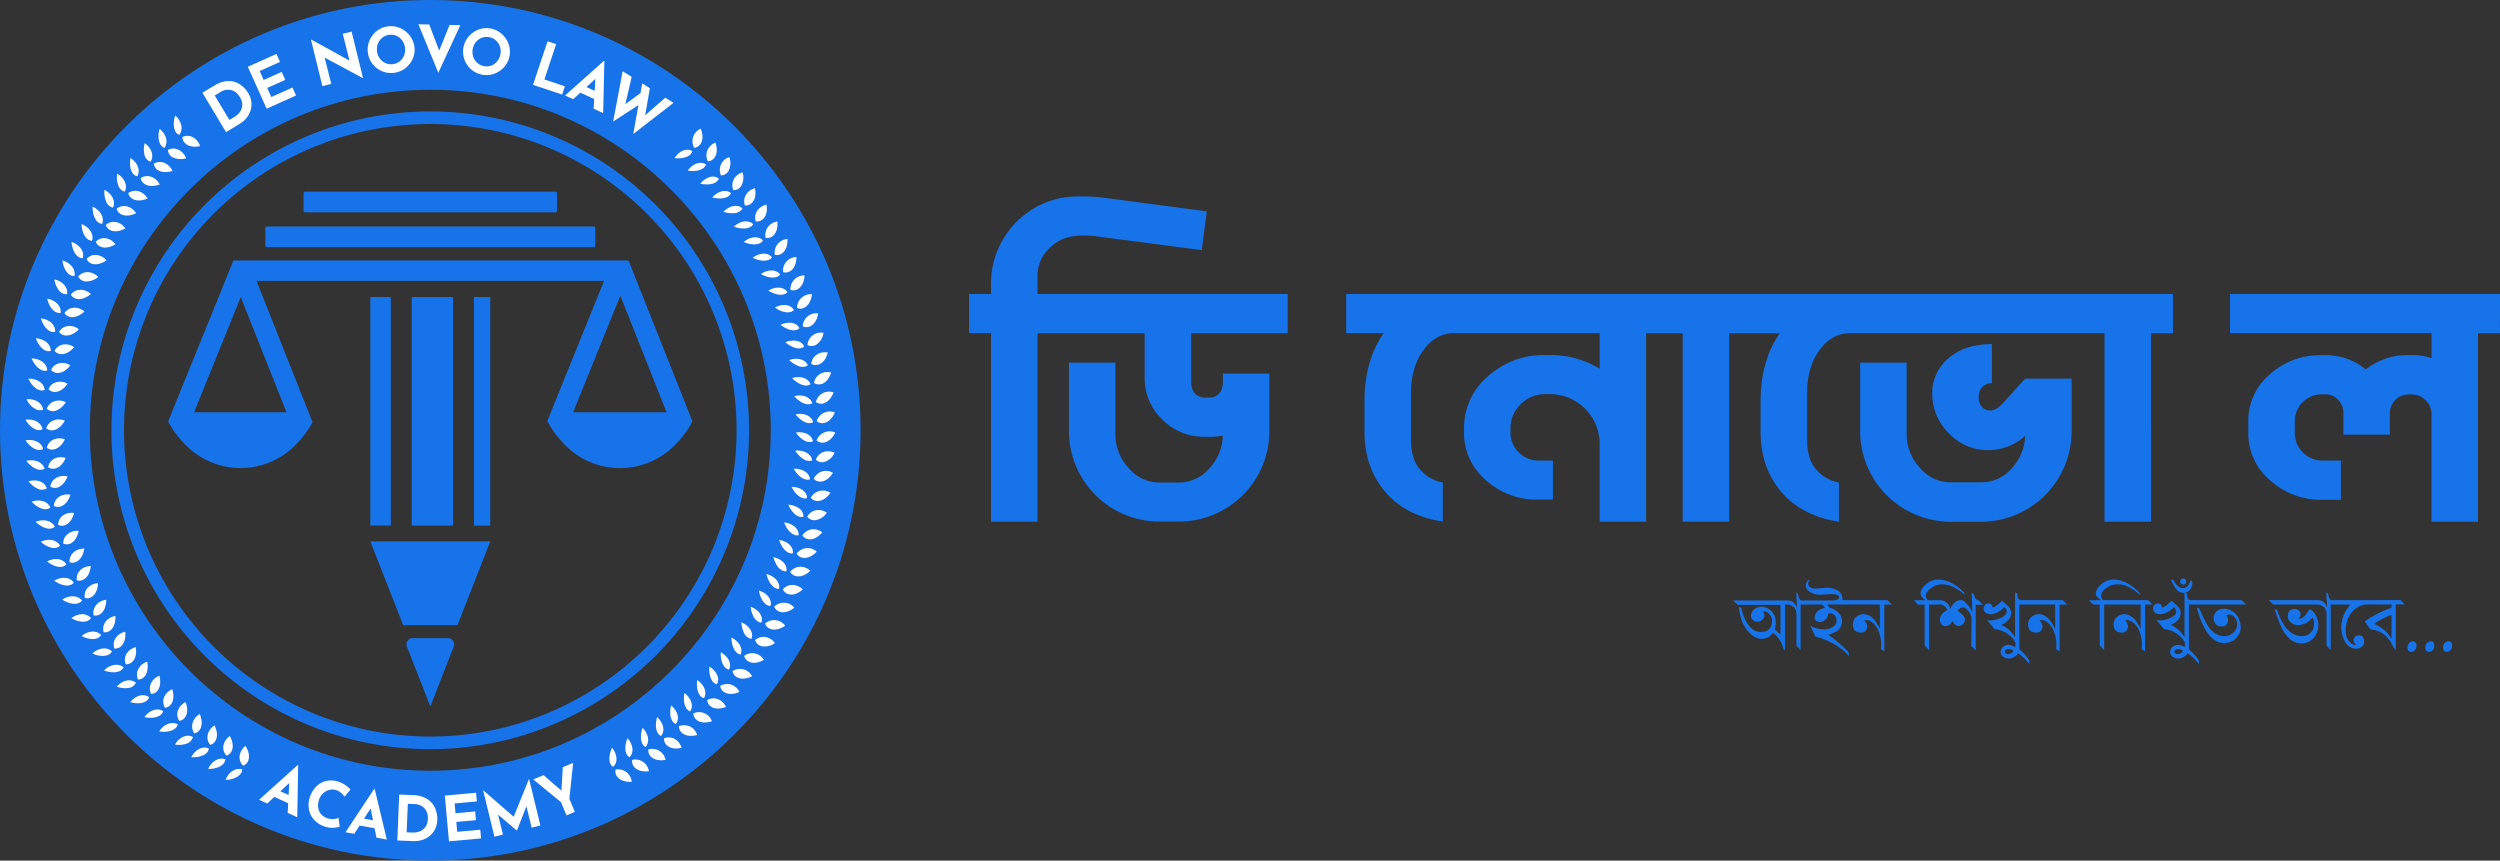
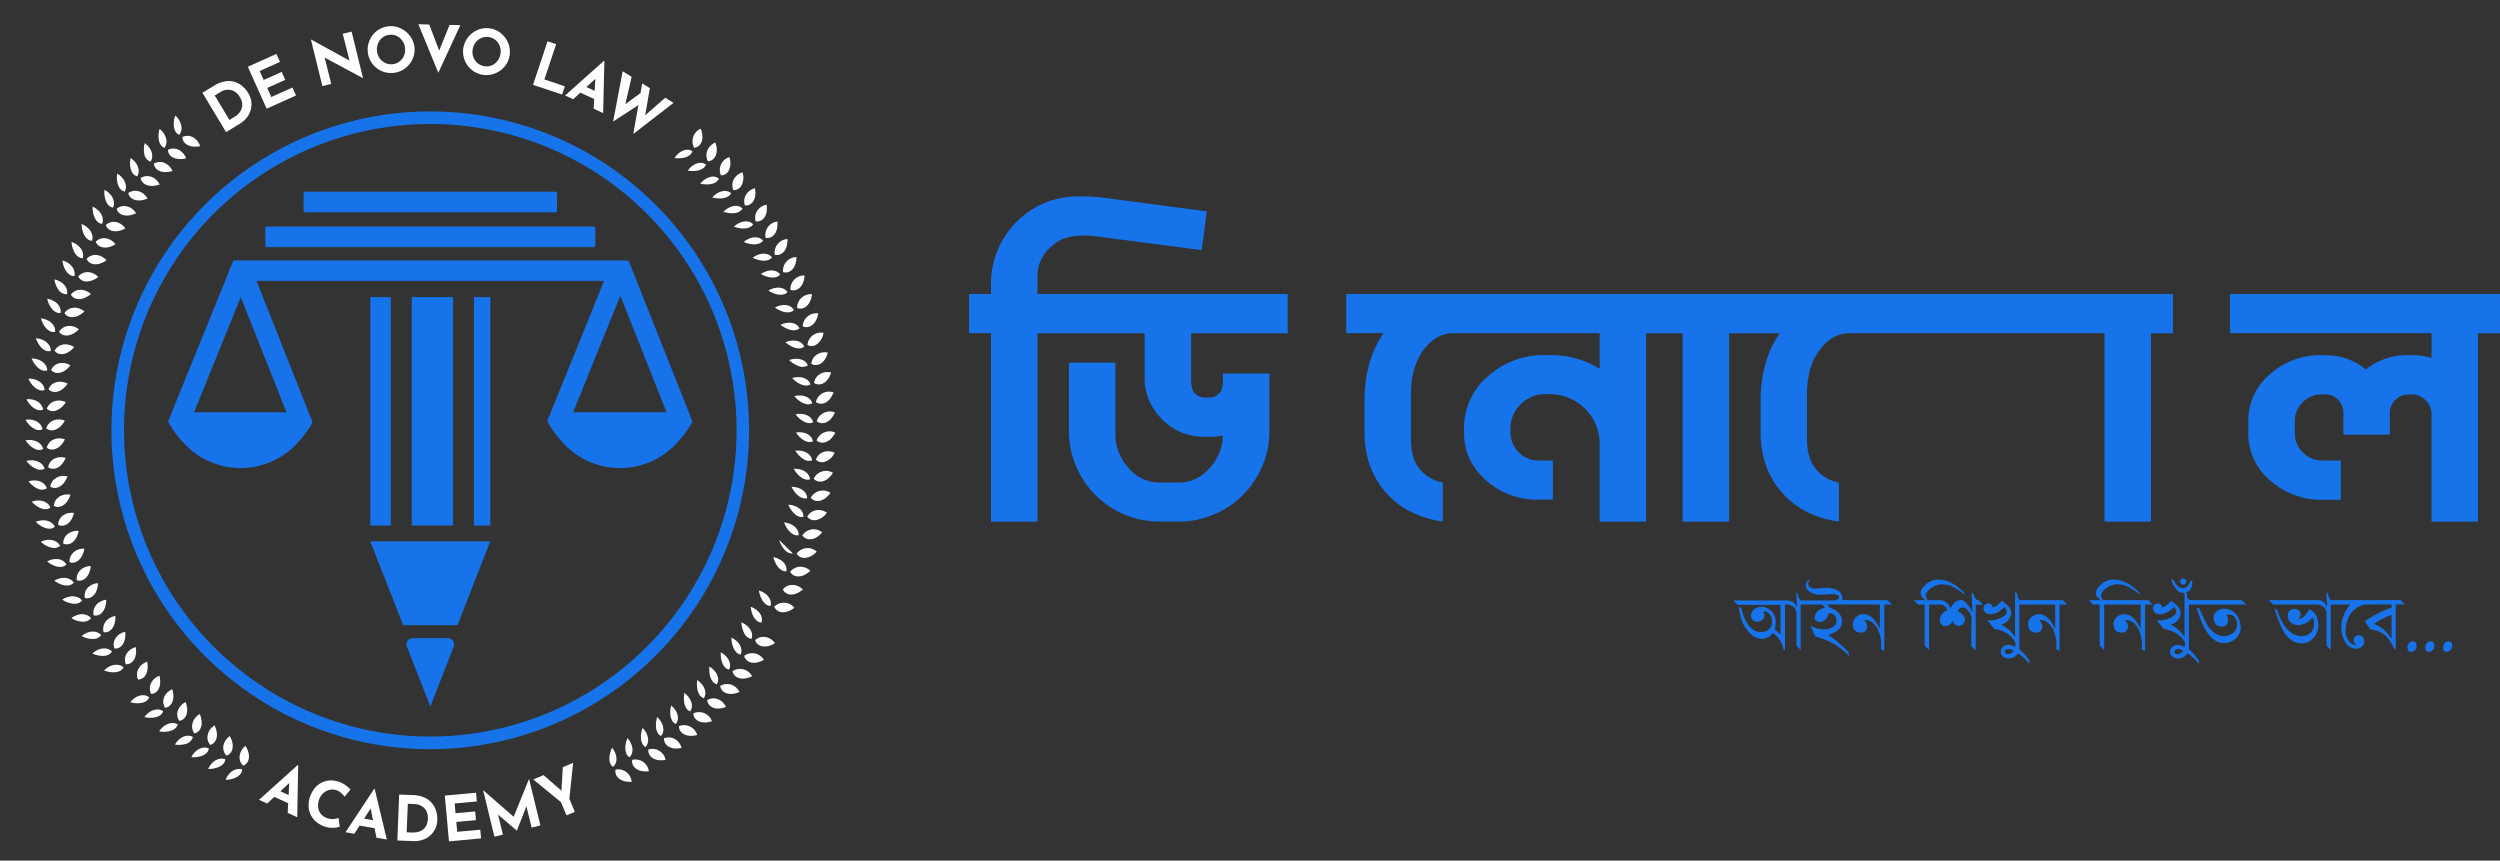
<svg xmlns="http://www.w3.org/2000/svg" id="Layer_1" data-name="Layer 1" viewBox="0 0 983.92 338.7">
  <rect x="0" y="0" width="983.92" height="338.7" fill="#333333" stroke="none" />
  <defs>
    <style>.cls-1{fill:#1773ea;}.cls-2{fill:#fff;}</style>
  </defs>
  <title>logo</title>
  <path class="cls-1" d="M49.76,174.64A125.42,125.42,0,0,0,248.64,276.37l1.21-.88A125.47,125.47,0,1,0,49.76,174.64ZM175.25,54.1a120.49,120.49,0,0,1,74.6,215.15,120.33,120.33,0,0,1-139.19,7.12q-3.36-2.13-6.56-4.49A120.5,120.5,0,0,1,175.25,54.1Z" transform="translate(-5.9 -5.29)" />
  <rect class="cls-1" x="104.42" y="89.14" width="129.87" height="8.12" rx="0.62" />
  <rect class="cls-1" x="119.47" y="75.44" width="99.76" height="8.12" rx="0.62" />
  <path class="cls-1" d="M74.87,175.66A36.51,36.51,0,0,0,77.64,179a30.3,30.3,0,0,0,45.64.27,32.13,32.13,0,0,0,3-3.64,37.32,37.32,0,0,0,2.62-4.15l-1.57-4-20.48-51.65H243.64l-20.93,51.65L221.3,171a38.89,38.89,0,0,0,2.89,4.64,32.26,32.26,0,0,0,2.67,3.25,30.33,30.33,0,0,0,45.95.18,34.84,34.84,0,0,0,2.83-3.43,39.22,39.22,0,0,0,2.78-4.45L277,167.54,255.73,114l-1.27-3.2-1.12-2.84a3.72,3.72,0,0,0-1.06-.15H97.75l-1.42,3.48L95,114.63,73.53,167.54l-1.46,3.63A36.44,36.44,0,0,0,74.87,175.66Zm175.18-54,18.19,45.89H231.46Zm-149.39.54,18,45.35H82.29Z" transform="translate(-5.9 -5.29)" />
  <polygon class="cls-1" points="186.54 206.85 192.96 206.85 192.96 116.91 186.54 116.9 186.54 206.85" />
  <rect class="cls-1" x="162.05" y="116.92" width="16.26" height="89.92" />
  <rect class="cls-1" x="145.75" y="116.91" width="8.07" height="89.92" />
  <polygon class="cls-1" points="158.68 246.05 180.04 246.06 192.96 213.04 145.74 213.05 158.68 246.05" />
  <path class="cls-1" d="M182.15,256.43H168.34a2.47,2.47,0,0,0-2.29,3.38l6.91,17.6s0,0,0,.06l2.31,5.87L182,266.11h0l.2-.51,2.27-5.79a2.48,2.48,0,0,0-.26-2.29A2.55,2.55,0,0,0,182.15,256.43Z" transform="translate(-5.9 -5.29)" />
-   <path class="cls-1" d="M175.25,344C81.87,344,5.9,268,5.9,174.64S81.87,5.29,175.25,5.29s169.35,76,169.35,169.35S268.63,344,175.25,344Zm0-303.38c-73.91,0-134,60.12-134,134s60.12,134,134,134,134-60.13,134-134S249.15,40.61,175.25,40.61Z" transform="translate(-5.9 -5.29)" />
  <path class="cls-2" d="M94.68,312.22c2.62.06,6.5-1.38,6.57-4.13C98.55,307.29,95.84,309.17,94.68,312.22Z" transform="translate(-5.9 -5.29)" />
  <path class="cls-2" d="M101.58,306.63c2.37-.86,3.29-4,.93-7.8a6.07,6.07,0,0,0-2.26,3.72,5.05,5.05,0,0,0,.12,2.15A4.78,4.78,0,0,0,101.58,306.63Z" transform="translate(-5.9 -5.29)" />
  <path class="cls-2" d="M87.81,307.93c2.68.09,6.54-1,6.77-3.8C92,303.11,89.09,305,87.81,307.93Z" transform="translate(-5.9 -5.29)" />
  <path class="cls-2" d="M95,302.68c2.38-.67,3.53-3.91,1.32-7.72C93.75,296.81,92.77,300.14,95,302.68Z" transform="translate(-5.9 -5.29)" />
  <path class="cls-2" d="M81.18,303.28c2.65.26,6.53-.61,6.92-3.4C85.58,298.69,82.62,300.4,81.18,303.28Z" transform="translate(-5.9 -5.29)" />
  <path class="cls-2" d="M88.59,298.45c2.39-.53,3.71-3.72,1.73-7.7C87.69,292.46,86.53,295.75,88.59,298.45Z" transform="translate(-5.9 -5.29)" />
  <path class="cls-2" d="M74.76,298.34a9.58,9.58,0,0,0,4.3-.29,3.78,3.78,0,0,0,2.76-2.71C79.38,294,76.36,295.52,74.76,298.34Z" transform="translate(-5.9 -5.29)" />
  <path class="cls-2" d="M82.37,293.93c2.46-.46,3.86-3.48,2.16-7.64C81.83,287.84,80.5,291.09,82.37,293.93Z" transform="translate(-5.9 -5.29)" />
  <path class="cls-2" d="M68.57,293.12c2.61.54,6.65-.05,7.28-2.74a4.49,4.49,0,0,0-3.92-.15A7.11,7.11,0,0,0,68.57,293.12Z" transform="translate(-5.9 -5.29)" />
  <path class="cls-2" d="M76.47,289c2.48-.35,4.06-3.32,2.47-7.44C76.2,283,74.6,286.24,76.47,289Z" transform="translate(-5.9 -5.29)" />
  <path class="cls-2" d="M62.72,287.52c2.61.63,6.6.34,7.4-2.35C67.78,283.64,64.58,284.89,62.72,287.52Z" transform="translate(-5.9 -5.29)" />
  <path class="cls-2" d="M70.81,283.83c2.46-.18,4.24-3.12,2.85-7.31C70.78,277.82,69.15,280.89,70.81,283.83Z" transform="translate(-5.9 -5.29)" />
  <path class="cls-2" d="M57.16,281.64c2.54.79,6.51.73,7.46-1.93C62.39,278,59.15,279.1,57.16,281.64Z" transform="translate(-5.9 -5.29)" />
  <path class="cls-2" d="M65.38,278.4c2.44,0,4.38-2.89,3.25-7.2C65.71,272.34,63.92,275.34,65.38,278.4Z" transform="translate(-5.9 -5.29)" />
-   <path class="cls-2" d="M51.86,275.52a9.46,9.46,0,0,0,4.27.57A3.81,3.81,0,0,0,59.39,274C57.23,272.21,54,273.07,51.86,275.52Z" transform="translate(-5.9 -5.29)" />
  <path class="cls-2" d="M60.2,272.73c2.55,0,4.46-2.62,3.65-7.05C60.9,266.65,58.92,269.58,60.2,272.73Z" transform="translate(-5.9 -5.29)" />
  <path class="cls-2" d="M46.84,269.16c2.48,1,6.52,1.29,7.7-1.23C52.41,266.1,49.07,266.84,46.84,269.16Z" transform="translate(-5.9 -5.29)" />
  <path class="cls-2" d="M55.42,266.72c2.48.17,4.66-2.45,3.89-6.78C56.33,260.75,54.15,263.61,55.42,266.72Z" transform="translate(-5.9 -5.29)" />
  <path class="cls-2" d="M42.25,262.49c2.42,1.15,6.38,1.66,7.71-.81C48,259.7,44.59,260.29,42.25,262.49Z" transform="translate(-5.9 -5.29)" />
  <path class="cls-2" d="M50.9,260.51c2.45.32,4.78-2.21,4.27-6.6C52.1,254.6,49.88,257.29,50.9,260.51Z" transform="translate(-5.9 -5.29)" />
  <path class="cls-2" d="M38,255.61c2.33,1.29,6.22,2,7.69-.38C43.83,253.13,40.44,253.53,38,255.61Z" transform="translate(-5.9 -5.29)" />
  <path class="cls-2" d="M46.67,254.1c2.4.46,4.87-1.95,4.64-6.4C48.23,248.22,45.86,250.8,46.67,254.1Z" transform="translate(-5.9 -5.29)" />
  <path class="cls-2" d="M34,248.55c2.16,1.46,6.18,2.3,7.7,0C39.9,246.41,36.61,246.57,34,248.55Z" transform="translate(-5.9 -5.29)" />
  <path class="cls-2" d="M42.76,247.49a3.51,3.51,0,0,0,3.4-1.21,5.44,5.44,0,0,0,1.09-2,9.18,9.18,0,0,0,.48-2.94C44.67,241.67,42.09,244.17,42.76,247.49Z" transform="translate(-5.9 -5.29)" />
  <path class="cls-2" d="M30.38,241.3c2.25,1.49,6.12,2.59,7.79.35C36.49,239.42,33,239.49,30.38,241.3Z" transform="translate(-5.9 -5.29)" />
  <path class="cls-2" d="M39.28,240.64c2.39.68,5.07-1.46,5.18-5.85C41.31,235,38.72,237.32,39.28,240.64Z" transform="translate(-5.9 -5.29)" />
  <path class="cls-2" d="M27.24,233.83c2.13,1.62,5.9,2.94,7.7.78C33.42,232.27,30,232.15,27.24,233.83Z" transform="translate(-5.9 -5.29)" />
  <path class="cls-2" d="M36.11,233.65c2.32.81,5.12-1.19,5.52-5.6C38.49,228.1,35.77,230.28,36.11,233.65Z" transform="translate(-5.9 -5.29)" />
  <path class="cls-2" d="M24.44,226.24c2,1.74,5.65,3.26,7.58,1.19C30.67,225,27.27,224.69,24.44,226.24Z" transform="translate(-5.9 -5.29)" />
  <path class="cls-2" d="M33.24,226.53c2.25.93,5.16-.93,5.86-5.33C36,221.08,33.14,223.13,33.24,226.53Z" transform="translate(-5.9 -5.29)" />
  <path class="cls-2" d="M22,218.52a8.69,8.69,0,0,0,3.76,2.2,3.78,3.78,0,0,0,3.82-.65C28.14,217.63,24.93,217.11,22,218.52Z" transform="translate(-5.9 -5.29)" />
  <path class="cls-2" d="M30.8,219.24a3.48,3.48,0,0,0,3.57-.49c1.15-.84,2-2.31,2.5-4.51a6.06,6.06,0,0,0-4.2,1.13A4.55,4.55,0,0,0,30.8,219.24Z" transform="translate(-5.9 -5.29)" />
  <path class="cls-2" d="M19.94,210.67c1.88,1.92,5.44,3.79,7.53,1.94C26.3,210.07,22.91,209.43,19.94,210.67Z" transform="translate(-5.9 -5.29)" />
  <path class="cls-2" d="M28.77,211.84c2.19,1.15,5.25-.4,6.28-4.68C31.92,206.73,28.91,208.47,28.77,211.84Z" transform="translate(-5.9 -5.29)" />
  <path class="cls-2" d="M18.37,202.73c1.74,2,5.14,4.07,7.35,2.33C24.73,202.45,21.4,201.64,18.37,202.73Z" transform="translate(-5.9 -5.29)" />
  <path class="cls-2" d="M27.06,204.35c2.09,1.27,5.25-.12,6.58-4.36C30.56,199.4,27.44,201,27.06,204.35Z" transform="translate(-5.9 -5.29)" />
  <path class="cls-2" d="M17.14,194.72a9.31,9.31,0,0,0,3.3,2.76,3.79,3.79,0,0,0,3.88,0C23.44,194.78,20.25,193.79,17.14,194.72Z" transform="translate(-5.9 -5.29)" />
  <path class="cls-2" d="M25.68,196.8c2.15,1.35,5.16.15,6.84-4C29.51,192,26.28,193.45,25.68,196.8Z" transform="translate(-5.9 -5.29)" />
  <path class="cls-2" d="M16.26,186.67c1.59,2.18,4.84,4.56,7.18,3.05C22.64,187,19.38,185.9,16.26,186.67Z" transform="translate(-5.9 -5.29)" />
  <path class="cls-2" d="M24.84,189.16c2,1.47,5.26.41,6.89-3.67C28.72,184.6,25.45,185.86,24.84,189.16Z" transform="translate(-5.9 -5.29)" />
  <path class="cls-2" d="M15.94,178.58c1.43,2.26,4.5,4.8,6.94,3.41C22.27,179.27,19.1,178,15.94,178.58Z" transform="translate(-5.9 -5.29)" />
  <path class="cls-2" d="M24.31,181.5c1.89,1.57,5.21.67,7.14-3.32C28.48,177.13,25.17,178.23,24.31,181.5Z" transform="translate(-5.9 -5.29)" />
  <path class="cls-2" d="M15.93,170.49c1.27,2.33,4.17,5,6.7,3.75C22.2,171.49,19.12,170,15.93,170.49Z" transform="translate(-5.9 -5.29)" />
  <path class="cls-2" d="M24.09,173.83c1.78,1.66,5.15.93,7.34-3C28.55,169.67,25.17,170.6,24.09,173.83Z" transform="translate(-5.9 -5.29)" />
  <path class="cls-2" d="M16.32,162.41c1.07,2.38,4,5.22,6.54,4.08C22.45,163.72,19.57,162.11,16.32,162.41Z" transform="translate(-5.9 -5.29)" />
  <path class="cls-2" d="M24.32,166.15a3.51,3.51,0,0,0,3.52.78,7.77,7.77,0,0,0,3.95-3.37C29,162.23,25.49,163,24.32,166.15Z" transform="translate(-5.9 -5.29)" />
  <path class="cls-2" d="M17.1,154.35c1,2.44,3.81,5.43,6.39,4.41a4.42,4.42,0,0,0-2.1-3.3A7.1,7.1,0,0,0,17.1,154.35Z" transform="translate(-5.9 -5.29)" />
  <path class="cls-2" d="M25,158.49c1.69,1.84,5,1.45,7.52-2.21C29.79,154.81,26.2,155.37,25,158.49Z" transform="translate(-5.9 -5.29)" />
  <path class="cls-2" d="M18.33,146.34c1,2.5,3.51,5.62,6.16,4.74C24.41,148.28,21.55,146.36,18.33,146.34Z" transform="translate(-5.9 -5.29)" />
  <path class="cls-2" d="M26,150.88c1.55,1.92,5,1.7,7.61-1.83C30.89,147.43,27.45,147.84,26,150.88Z" transform="translate(-5.9 -5.29)" />
  <path class="cls-2" d="M20,138.41c.83,2.54,3.17,5.78,5.88,5C26,140.66,23.2,138.6,20,138.41Z" transform="translate(-5.9 -5.29)" />
  <path class="cls-2" d="M27.37,143.33c1.45,2,4.89,1.95,7.73-1.43C32.49,140.14,29,140.38,27.37,143.33Z" transform="translate(-5.9 -5.29)" />
  <path class="cls-2" d="M22,130.57c.67,2.58,2.83,5.92,5.58,5.33C27.87,133.12,25.24,130.92,22,130.57Z" transform="translate(-5.9 -5.29)" />
  <path class="cls-2" d="M29.14,135.86c1.32,2.06,4.76,2.19,7.81-1C34.45,132.94,31,133,29.14,135.86Z" transform="translate(-5.9 -5.29)" />
  <path class="cls-2" d="M24.48,122.84c.52,2.61,2.48,6,5.27,5.6C30.17,125.69,27.66,123.36,24.48,122.84Z" transform="translate(-5.9 -5.29)" />
  <path class="cls-2" d="M31.27,128.48c1.2,2.12,4.64,2.43,7.88-.62C36.76,125.85,33.26,125.72,31.27,128.48Z" transform="translate(-5.9 -5.29)" />
  <path class="cls-2" d="M27.3,115.25a9.48,9.48,0,0,0,1.56,4,3.82,3.82,0,0,0,3.42,1.84C32.79,118.36,30.47,115.94,27.3,115.25Z" transform="translate(-5.9 -5.29)" />
  <path class="cls-2" d="M33.78,121.22c1.21,2.22,4.45,2.64,7.92-.21C39.42,118.89,35.91,118.57,33.78,121.22Z" transform="translate(-5.9 -5.29)" />
  <path class="cls-2" d="M30.49,107.8c.16,2.61,2,6.33,4.72,6.13a4.55,4.55,0,0,0-1-3.77A7.18,7.18,0,0,0,30.49,107.8Z" transform="translate(-5.9 -5.29)" />
  <path class="cls-2" d="M36.7,114.12a3.5,3.5,0,0,0,3,1.95,7.52,7.52,0,0,0,4.86-1.78C42.45,112.08,38.86,111.53,36.7,114.12Z" transform="translate(-5.9 -5.29)" />
  <path class="cls-2" d="M34.06,100.53c.13,2.66,1.66,6.42,4.43,6.37a4.39,4.39,0,0,0-.81-3.83A7.11,7.11,0,0,0,34.06,100.53Z" transform="translate(-5.9 -5.29)" />
  <path class="cls-2" d="M40,107.17c.94,2.31,4.22,3.11,7.82.56C45.77,105.4,42.23,104.68,40,107.17Z" transform="translate(-5.9 -5.29)" />
  <path class="cls-2" d="M38,93.45c0,2.69,1.32,6.5,4.11,6.6C43,97.4,41,94.6,38,93.45Z" transform="translate(-5.9 -5.29)" />
  <path class="cls-2" d="M43.59,100.39c.79,2.35,4.07,3.34,7.77,1C49.39,98.88,46,98.06,43.59,100.39Z" transform="translate(-5.9 -5.29)" />
  <path class="cls-2" d="M42.34,86.61c-.12,2.67.95,6.53,3.74,6.78C47.14,90.8,45.28,87.91,42.34,86.61Z" transform="translate(-5.9 -5.29)" />
  <path class="cls-2" d="M47.54,93.81c.65,2.37,3.89,3.54,7.73,1.35C53.44,92.6,50.1,91.61,47.54,93.81Z" transform="translate(-5.9 -5.29)" />
  <path class="cls-2" d="M47,80c-.27,2.66.59,6.55,3.38,7C51.57,84.41,49.87,81.44,47,80Z" transform="translate(-5.9 -5.29)" />
  <path class="cls-2" d="M51.81,87.42c.52,2.4,3.7,3.73,7.67,1.77C57.79,86.54,54.5,85.37,51.81,87.42Z" transform="translate(-5.9 -5.29)" />
  <path class="cls-2" d="M52,73.6c-.41,2.63.23,6.55,3,7.1C56.32,78.25,54.78,75.2,52,73.6Z" transform="translate(-5.9 -5.29)" />
  <path class="cls-2" d="M56.39,81.26c.39,2.41,3.5,3.91,7.59,2.16C62.43,80.7,59.2,79.36,56.39,81.26Z" transform="translate(-5.9 -5.29)" />
  <path class="cls-2" d="M57.27,67.47c-.55,2.6-.12,6.53,2.62,7.22C61.37,72.33,60,69.21,57.27,67.47Z" transform="translate(-5.9 -5.29)" />
  <path class="cls-2" d="M61.27,75.33c.27,2.43,3.29,4.07,7.49,2.56C67.36,75.1,64.19,73.59,61.27,75.33Z" transform="translate(-5.9 -5.29)" />
  <path class="cls-2" d="M62.86,61.62a9.35,9.35,0,0,0-.15,4.32,3.8,3.8,0,0,0,2.42,3C66.67,66.64,65.5,63.51,62.86,61.62Z" transform="translate(-5.9 -5.29)" />
  <path class="cls-2" d="M66.46,69.67c.24,2.52,3,4.18,7.35,2.93C72.56,69.75,69.45,68.06,66.46,69.67Z" transform="translate(-5.9 -5.29)" />
  <path class="cls-2" d="M68.73,56c-.87,2.46-.67,6.6,1.92,7.49C72.25,61.21,71.3,58.08,68.73,56Z" transform="translate(-5.9 -5.29)" />
  <path class="cls-2" d="M72,64.29a3.46,3.46,0,0,0,2,3,7.49,7.49,0,0,0,5.17.28C78,64.69,75,62.77,72,64.29Z" transform="translate(-5.9 -5.29)" />
  <path class="cls-2" d="M74.88,50.77c-.94,2.49-1,6.55,1.56,7.6a4.41,4.41,0,0,0,.77-3.84A7.12,7.12,0,0,0,74.88,50.77Z" transform="translate(-5.9 -5.29)" />
  <path class="cls-2" d="M77.69,59.2c0,2.49,2.65,4.52,7,3.6C83.73,59.87,80.74,57.8,77.69,59.2Z" transform="translate(-5.9 -5.29)" />
  <path class="cls-2" d="M246.78,299.54c-1,2.18-1.91,5.89.35,7.55C249.3,305.44,248.79,302,246.78,299.54Z" transform="translate(-5.9 -5.29)" />
  <path class="cls-2" d="M248.19,308.17c-.57,2.33,1.57,5.1,6.33,4.81A5.37,5.37,0,0,0,248.19,308.17Z" transform="translate(-5.9 -5.29)" />
  <path class="cls-2" d="M252.88,295.79c-1,2.17-1.58,6,.73,7.54C255.64,301.49,255,298.2,252.88,295.79Z" transform="translate(-5.9 -5.29)" />
  <path class="cls-2" d="M254.72,304.35c-.42,2.41,1.8,5,6.56,4.48A5.36,5.36,0,0,0,254.72,304.35Z" transform="translate(-5.9 -5.29)" />
  <path class="cls-2" d="M258.79,291.75c-.84,2.25-1.23,6.18,1.14,7.55C261.84,297.32,261.05,294.05,258.79,291.75Z" transform="translate(-5.9 -5.29)" />
  <path class="cls-2" d="M261.08,300.26c-.28,2.45,2.06,4.9,6.75,4.09A5.28,5.28,0,0,0,261.08,300.26Z" transform="translate(-5.9 -5.29)" />
  <path class="cls-2" d="M264.52,287.47c-.66,2.37-1,6.18,1.51,7.48C267.9,293,266.87,289.61,264.52,287.47Z" transform="translate(-5.9 -5.29)" />
  <path class="cls-2" d="M267.24,295.86a3.45,3.45,0,0,0,1.65,3.17,5.7,5.7,0,0,0,2.25.81,8.87,8.87,0,0,0,3-.23C273.26,296.55,270.33,294.71,267.24,295.86Z" transform="translate(-5.9 -5.29)" />
  <path class="cls-2" d="M270.05,282.92c-.65,2.27-.7,6.16,1.82,7.32C273.62,288.14,272.54,285,270.05,282.92Z" transform="translate(-5.9 -5.29)" />
  <path class="cls-2" d="M273.12,291.08c-.07,2.43,2.51,4.66,7.17,3.49A5.4,5.4,0,0,0,273.12,291.08Z" transform="translate(-5.9 -5.29)" />
  <path class="cls-2" d="M275.28,278c-.51,2.33-.34,6.26,2.22,7.27C279.11,283.07,277.85,280,275.28,278Z" transform="translate(-5.9 -5.29)" />
  <path class="cls-2" d="M278.78,286.07c.08,2.45,2.75,4.54,7.3,3.08A5.32,5.32,0,0,0,278.78,286.07Z" transform="translate(-5.9 -5.29)" />
  <path class="cls-2" d="M280.29,272.91c-.36,2.38,0,6.34,2.63,7.2C284.38,277.78,283,274.72,280.29,272.91Z" transform="translate(-5.9 -5.29)" />
  <path class="cls-2" d="M284.23,280.82c.22,2.47,3,4.41,7.4,2.68C290.31,280.62,287.07,279.19,284.23,280.82Z" transform="translate(-5.9 -5.29)" />
  <path class="cls-2" d="M285.09,267.6c-.21,2.43.21,6.2,2.91,7C289.48,272.31,287.82,269.26,285.09,267.6Z" transform="translate(-5.9 -5.29)" />
  <path class="cls-2" d="M289.36,275.25c.26,2.38,3.22,4.28,7.58,2.36a5.8,5.8,0,0,0-3.28-2.87,4.76,4.76,0,0,0-2.09-.2A5.21,5.21,0,0,0,289.36,275.25Z" transform="translate(-5.9 -5.29)" />
  <path class="cls-2" d="M289.57,262c-.18,2.37.55,6.21,3.24,6.84C294.1,266.43,292.41,263.55,289.57,262Z" transform="translate(-5.9 -5.29)" />
  <path class="cls-2" d="M294.2,269.44c.42,2.4,3.38,4.07,7.7,2A5.37,5.37,0,0,0,294.2,269.44Z" transform="translate(-5.9 -5.29)" />
  <path class="cls-2" d="M293.75,256.2c0,2.4.93,6.23,3.63,6.71C298.51,260.4,296.65,257.59,293.75,256.2Z" transform="translate(-5.9 -5.29)" />
  <path class="cls-2" d="M298.79,263.42c.57,2.4,3.59,3.91,7.74,1.57A5.28,5.28,0,0,0,298.79,263.42Z" transform="translate(-5.9 -5.29)" />
  <path class="cls-2" d="M297.68,250.22a11.16,11.16,0,0,0,1,4.05,4,4,0,0,0,2.94,2.48C302.7,254.22,300.62,251.45,297.68,250.22Z" transform="translate(-5.9 -5.29)" />
  <path class="cls-2" d="M303.1,257.2a3.43,3.43,0,0,0,2.63,2.42,6.54,6.54,0,0,0,5.15-1.26C309,255.8,305.58,255.05,303.1,257.2Z" transform="translate(-5.9 -5.29)" />
  <path class="cls-2" d="M301.34,244.07c.16,2.36,1.43,6,4.2,6.27C306.48,247.77,304.39,245.18,301.34,244.07Z" transform="translate(-5.9 -5.29)" />
-   <path class="cls-2" d="M307,250.71c.76,2.3,3.94,3.52,7.94.84A5.41,5.41,0,0,0,307,250.71Z" transform="translate(-5.9 -5.29)" />
  <path class="cls-2" d="M304.58,237.69c.32,2.36,1.82,6,4.56,6.08C309.91,241.13,307.67,238.64,304.58,237.69Z" transform="translate(-5.9 -5.29)" />
  <path class="cls-2" d="M310.62,244.06c.9,2.28,4.12,3.34,7.91.42A5.32,5.32,0,0,0,310.62,244.06Z" transform="translate(-5.9 -5.29)" />
-   <path class="cls-2" d="M307.55,231.18c.47,2.36,2.2,5.94,4.93,5.88C313.06,234.36,310.67,232,307.55,231.18Z" transform="translate(-5.9 -5.29)" />
  <path class="cls-2" d="M314,237.27c1.05,2.25,4.31,3.13,7.87,0C319.6,235,316.07,234.77,314,237.27Z" transform="translate(-5.9 -5.29)" />
  <path class="cls-2" d="M310.25,224.56c.63,2.35,2.32,5.75,5.12,5.58C316,227.49,313.39,225.18,310.25,224.56Z" transform="translate(-5.9 -5.29)" />
  <path class="cls-2" d="M316.88,230.29c1.05,2.15,4.48,2.92,7.93-.37a5.82,5.82,0,0,0-4.06-1.58,5,5,0,0,0-2,.52A5.37,5.37,0,0,0,316.88,230.29Z" transform="translate(-5.9 -5.29)" />
-   <path class="cls-2" d="M312.54,217.78c.65,2.28,2.65,5.64,5.39,5.32C318.32,220.38,315.74,218.25,312.54,217.78Z" transform="translate(-5.9 -5.29)" />
+   <path class="cls-2" d="M312.54,217.78c.65,2.28,2.65,5.64,5.39,5.32Z" transform="translate(-5.9 -5.29)" />
  <path class="cls-2" d="M319.44,223.17c1.21,2.11,4.57,2.67,7.91-.77A5.36,5.36,0,0,0,319.44,223.17Z" transform="translate(-5.9 -5.29)" />
  <path class="cls-2" d="M314.48,210.89c.8,2.26,3,5.53,5.72,5.06C320.39,213.21,317.68,211.2,314.48,210.89Z" transform="translate(-5.9 -5.29)" />
  <path class="cls-2" d="M321.7,216c1.35,2.06,4.72,2.44,7.8-1.18A5.27,5.27,0,0,0,321.7,216Z" transform="translate(-5.9 -5.29)" />
  <path class="cls-2" d="M316.13,203.93c1,2.24,3.21,5.35,5.95,4.77a3.81,3.81,0,0,0-1.72-3.36A7.77,7.77,0,0,0,316.13,203.93Z" transform="translate(-5.9 -5.29)" />
  <path class="cls-2" d="M323.6,208.62a3.43,3.43,0,0,0,3.3,1.37,6.52,6.52,0,0,0,4.43-2.94C328.65,205.28,325.26,205.77,323.6,208.62Z" transform="translate(-5.9 -5.29)" />
  <path class="cls-2" d="M317.43,196.89c1,2.16,3.44,5.18,6.1,4.45C323.52,198.6,320.67,196.89,317.43,196.89Z" transform="translate(-5.9 -5.29)" />
  <path class="cls-2" d="M325,201.19c1.52,1.91,4.92,2,7.73-1.94A5.4,5.4,0,0,0,325,201.19Z" transform="translate(-5.9 -5.29)" />
  <path class="cls-2" d="M318.29,189.79c1.12,2.11,3.8,5,6.4,4.15C324.48,191.2,321.51,189.62,318.29,189.79Z" transform="translate(-5.9 -5.29)" />
  <path class="cls-2" d="M326.17,193.71c1.64,1.83,5,1.71,7.55-2.33A5.29,5.29,0,0,0,326.17,193.71Z" transform="translate(-5.9 -5.29)" />
  <path class="cls-2" d="M318.88,182.66a11,11,0,0,0,2.86,3.06,4,4,0,0,0,3.77.77C325.2,183.76,322.06,182.33,318.88,182.66Z" transform="translate(-5.9 -5.29)" />
  <path class="cls-2" d="M327,186.19a3.42,3.42,0,0,0,3.46.86,6.52,6.52,0,0,0,3.91-3.57C331.49,182.13,328.13,183.11,327,186.19Z" transform="translate(-5.9 -5.29)" />
  <path class="cls-2" d="M319.15,175.5c1.27,2,4.15,4.61,6.68,3.5C325.42,176.29,322.35,175,319.15,175.5Z" transform="translate(-5.9 -5.29)" />
  <path class="cls-2" d="M327.29,178.62c1.78,1.66,5.15,1.21,7.37-3.06A5.42,5.42,0,0,0,327.29,178.62Z" transform="translate(-5.9 -5.29)" />
  <path class="cls-2" d="M319,168.33c1.4,1.93,4.44,4.41,6.9,3.17C325.32,168.82,322.16,167.69,319,168.33Z" transform="translate(-5.9 -5.29)" />
  <path class="cls-2" d="M327.34,171.06c1.87,1.57,5.21.95,7.15-3.42A5.33,5.33,0,0,0,327.34,171.06Z" transform="translate(-5.9 -5.29)" />
  <path class="cls-2" d="M318.5,161.19c1.51,1.86,4.7,4.18,7.08,2.82C324.84,161.36,321.62,160.4,318.5,161.19Z" transform="translate(-5.9 -5.29)" />
  <path class="cls-2" d="M327,163.5c2,1.47,5.26.69,6.95-3.76A5.29,5.29,0,0,0,327,163.5Z" transform="translate(-5.9 -5.29)" />
  <path class="cls-2" d="M317.66,154.08c1.62,1.78,4.94,3.94,7.24,2.46C324,153.94,320.74,153.14,317.66,154.08Z" transform="translate(-5.9 -5.29)" />
  <path class="cls-2" d="M326.28,156c2.05,1.38,5.3.44,6.73-4.1C330,151.1,326.8,152.73,326.28,156Z" transform="translate(-5.9 -5.29)" />
  <path class="cls-2" d="M316.48,147a10.76,10.76,0,0,0,3.5,2.27,4,4,0,0,0,3.85-.18C322.85,146.56,319.49,145.93,316.48,147Z" transform="translate(-5.9 -5.29)" />
  <path class="cls-2" d="M325.19,148.47c2,1.29,5.37.16,6.51-4.43C328.59,143.43,325.55,145.21,325.19,148.47Z" transform="translate(-5.9 -5.29)" />
  <path class="cls-2" d="M315,140c1.88,1.58,5.19,3.45,7.41,1.73a3.81,3.81,0,0,0-3-2.28A7.68,7.68,0,0,0,315,140Z" transform="translate(-5.9 -5.29)" />
  <path class="cls-2" d="M323.69,141.05a3.42,3.42,0,0,0,3.57-.19A6.66,6.66,0,0,0,330,136.3,5.3,5.3,0,0,0,323.69,141.05Z" transform="translate(-5.9 -5.29)" />
  <path class="cls-2" d="M313.08,133.13c1.89,1.5,5.34,3.19,7.46,1.37C319.39,132,316,131.73,313.08,133.13Z" transform="translate(-5.9 -5.29)" />
  <path class="cls-2" d="M321.82,133.72c2.16,1.07,5.32-.37,6.11-5.08A5.36,5.36,0,0,0,321.82,133.72Z" transform="translate(-5.9 -5.29)" />
  <path class="cls-2" d="M310.87,126.32c1.88,1.44,5.49,2.92,7.49,1C317,124.93,313.71,124.78,310.87,126.32Z" transform="translate(-5.9 -5.29)" />
  <path class="cls-2" d="M319.6,126.48c2.24,1,5.26-.62,5.87-5.38A5.38,5.38,0,0,0,319.6,126.48Z" transform="translate(-5.9 -5.29)" />
  <path class="cls-2" d="M308.28,119.65c2,1.34,5.66,2.63,7.55.62C314.38,118,311,118,308.28,119.65Z" transform="translate(-5.9 -5.29)" />
  <path class="cls-2" d="M317,119.37c2.29.83,5.22-.89,5.57-5.67A5.36,5.36,0,0,0,317,119.37Z" transform="translate(-5.9 -5.29)" />
  <path class="cls-2" d="M305.36,113.12c2,1.23,5.81,2.33,7.59.23C311.38,111.11,308,111.3,305.36,113.12Z" transform="translate(-5.9 -5.29)" />
  <path class="cls-2" d="M314.1,112.39c2.34.72,5.18-1.15,5.27-5.93A5.34,5.34,0,0,0,314.1,112.39Z" transform="translate(-5.9 -5.29)" />
  <path class="cls-2" d="M302.13,106.73c2.11,1.13,5.94,2,7.61-.15C308,104.42,304.7,104.78,302.13,106.73Z" transform="translate(-5.9 -5.29)" />
  <path class="cls-2" d="M310.84,105.56c2.38.6,5.12-1.41,5-6.18A5.31,5.31,0,0,0,310.84,105.56Z" transform="translate(-5.9 -5.29)" />
  <path class="cls-2" d="M298.59,100.52c2.17,1,6.05,1.71,7.61-.55C304.38,97.91,301.06,98.44,298.59,100.52Z" transform="translate(-5.9 -5.29)" />
  <path class="cls-2" d="M307.24,98.9c2.41.47,5-1.66,4.62-6.41A5.3,5.3,0,0,0,307.24,98.9Z" transform="translate(-5.9 -5.29)" />
  <path class="cls-2" d="M294.74,94.48c2.23.9,6.16,1.4,7.59-.93C300.4,91.59,297.1,92.29,294.74,94.48Z" transform="translate(-5.9 -5.29)" />
  <path class="cls-2" d="M303.32,92.43c2.44.35,5-1.92,4.28-6.62C304.51,86.45,302.38,89.28,303.32,92.43Z" transform="translate(-5.9 -5.29)" />
  <path class="cls-2" d="M290.61,88.64a10.52,10.52,0,0,0,4.13.53,4,4,0,0,0,3.4-1.84C296.12,85.46,292.85,86.34,290.61,88.64Z" transform="translate(-5.9 -5.29)" />
  <path class="cls-2" d="M299.08,86.15c2.4.27,4.88-2.17,3.94-6.81C300,80.14,298,83.07,299.08,86.15Z" transform="translate(-5.9 -5.29)" />
  <path class="cls-2" d="M286.19,83c2.36.62,6.21.82,7.44-1.67C291.57,79.53,288.3,80.61,286.19,83Z" transform="translate(-5.9 -5.29)" />
  <path class="cls-2" d="M294.52,80.11a3.41,3.41,0,0,0,3.13-1.71,6.67,6.67,0,0,0,.48-5.3C295.1,74.06,293.3,77.06,294.52,80.11Z" transform="translate(-5.9 -5.29)" />
  <path class="cls-2" d="M281.5,77.6c2.4.49,6.2.55,7.33-2a3.83,3.83,0,0,0-3.72-.57A7.65,7.65,0,0,0,281.5,77.6Z" transform="translate(-5.9 -5.29)" />
  <path class="cls-2" d="M289.65,74.31a3.42,3.42,0,0,0,3.05-1.87,6.68,6.68,0,0,0,.23-5.32A5.29,5.29,0,0,0,289.65,74.31Z" transform="translate(-5.9 -5.29)" />
  <path class="cls-2" d="M276.55,72.42c2.38.42,6.21.26,7.21-2.36C281.57,68.43,278.42,69.82,276.55,72.42Z" transform="translate(-5.9 -5.29)" />
  <path class="cls-2" d="M284.51,68.76c2.41-.08,4.51-2.87,2.94-7.37a5.77,5.77,0,0,0-3.11,3A5.21,5.21,0,0,0,284.51,68.76Z" transform="translate(-5.9 -5.29)" />
  <path class="cls-2" d="M271.35,67.5c2.36.34,6.22-.06,7.07-2.7C276.13,63.3,273.1,64.79,271.35,67.5Z" transform="translate(-5.9 -5.29)" />
  <path class="cls-2" d="M279.11,63.46c2.41-.22,4.33-3.06,2.58-7.52A5.37,5.37,0,0,0,279.11,63.46Z" transform="translate(-5.9 -5.29)" />
  <path class="cls-2" d="M103.57,41.88a10.68,10.68,0,0,0-2.2-2.61,8.7,8.7,0,0,0-3-1.72,8.15,8.15,0,0,0-3.75-.26A11.89,11.89,0,0,0,90.2,39l-4.64,2.78,9.31,15.51L100.26,54a10,10,0,0,0,2.68-2.31,8.48,8.48,0,0,0,1.59-3,8.1,8.1,0,0,0,.28-3.37A8.76,8.76,0,0,0,103.57,41.88ZM101,48a5.37,5.37,0,0,1-1.09,1.88A7.87,7.87,0,0,1,98,51.4l-1.81,1.09-5.78-9.63,2.49-1.49a5.6,5.6,0,0,1,1.41-.58,5.43,5.43,0,0,1,1.92-.16,4.81,4.81,0,0,1,2.11.75,6.36,6.36,0,0,1,2,2.18,6.25,6.25,0,0,1,.87,2.28A4.52,4.52,0,0,1,101,48Z" transform="translate(-5.9 -5.29)" />
  <polygon class="cls-2" points="106.78 38.18 105.18 34.61 112.27 31.43 110.86 28.29 103.77 31.47 102.19 27.95 110.2 24.36 108.79 21.22 97.53 26.27 104.94 42.77 116.51 37.58 115.1 34.44 106.78 38.18" />
  <polygon class="cls-2" points="134.89 13.29 137.56 23.86 122.53 15.6 122.39 15.63 126.88 33.89 130.38 33.02 127.76 22.66 142.77 30.73 142.87 30.71 138.38 12.44 134.89 13.29" />
  <path class="cls-2" d="M167.91,20.44a9.47,9.47,0,0,0-2.3-2.74A9.7,9.7,0,0,0,162.46,16a9.08,9.08,0,0,0-7.11.72A9.32,9.32,0,0,0,152.63,19,9.63,9.63,0,0,0,151,22.14a8.86,8.86,0,0,0-.35,3.59,9,9,0,0,0,1.07,3.5,9.19,9.19,0,0,0,5.38,4.4,9.34,9.34,0,0,0,7.11-.71,9.57,9.57,0,0,0,2.75-2.27,9.14,9.14,0,0,0,1.71-3.12,8.85,8.85,0,0,0,.36-3.64A8.75,8.75,0,0,0,167.91,20.44Zm-2.78,6.1a5.94,5.94,0,0,1-1,1.95,5.37,5.37,0,0,1-1.6,1.4,5.28,5.28,0,0,1-2.1.66,5.47,5.47,0,0,1-4.16-1.28,5.78,5.78,0,0,1-2-3.9,6.15,6.15,0,0,1,.18-2.32,5.75,5.75,0,0,1,1-2,5.42,5.42,0,0,1,1.64-1.41,5.62,5.62,0,0,1,4.35-.44,5.34,5.34,0,0,1,1.87,1.06,6,6,0,0,1,2,4A6.16,6.16,0,0,1,165.13,26.54Z" transform="translate(-5.9 -5.29)" />
  <polygon class="cls-2" points="172.85 19.92 168.94 9.64 164.66 9.55 172.51 28.64 181.17 9.9 176.94 9.81 172.85 19.92" />
  <path class="cls-2" d="M204.74,20.13a9.71,9.71,0,0,0-2.64-2.43,8.63,8.63,0,0,0-3.42-1.24,8.93,8.93,0,0,0-3.65.21,9.5,9.5,0,0,0-5.58,4.24,9.16,9.16,0,0,0-1,7.05,9.19,9.19,0,0,0,4.16,5.57A9.12,9.12,0,0,0,196,34.75a9,9,0,0,0,3.63-.2A9.51,9.51,0,0,0,202.87,33a9.17,9.17,0,0,0,2.42-2.62,9.13,9.13,0,0,0,1-7A9.46,9.46,0,0,0,204.74,20.13Zm-1.87,6.3a6,6,0,0,1-.73,2.16,6.13,6.13,0,0,1-1.41,1.66,5.2,5.2,0,0,1-4.08,1.11,5.58,5.58,0,0,1-2.14-.76,5.64,5.64,0,0,1-1.6-1.48,5.9,5.9,0,0,1-1-4.29,6.36,6.36,0,0,1,.74-2.2A5.93,5.93,0,0,1,194.06,21,5.53,5.53,0,0,1,196,20a5.36,5.36,0,0,1,2.23-.12,5.28,5.28,0,0,1,2.1.75,5.13,5.13,0,0,1,1.56,1.48,5.87,5.87,0,0,1,1,4.33Z" transform="translate(-5.9 -5.29)" />
  <polygon class="cls-2" points="218.88 17.38 215.5 16.25 209.78 33.4 221.23 37.22 222.31 33.96 214.25 31.27 218.88 17.38" />
  <path class="cls-2" d="M228.29,42.87l3.19,1.47,2.82-2.59,5.45,2.52-.22,3.8,3.75,1.73.48-20.49-.17-.08Zm8.41-3.32,3.51-3.23-.27,4.73Z" transform="translate(-5.9 -5.29)" />
  <polygon class="cls-2" points="265.07 40.48 261.82 38.46 253.92 45.37 255.77 34.7 252.76 32.83 252.09 36.62 246.11 41 248.61 30.25 245.06 28.04 241.31 47.84 251.26 41.35 249.25 52.72 265.07 40.48" />
  <path class="cls-2" d="M107.85,320.07l3.2,1.46,2.81-2.61,5.46,2.49-.2,3.8,3.76,1.72.38-20.49-.18-.08Zm8.39-3.36,3.5-3.25-.25,4.73Z" transform="translate(-5.9 -5.29)" />
  <path class="cls-2" d="M141.9,314.33A9.76,9.76,0,0,0,139,312.9a9,9,0,0,0-3.63-.41,7.9,7.9,0,0,0-3.24,1,8.58,8.58,0,0,0-2.6,2.3,11,11,0,0,0-1.73,3.43,9.75,9.75,0,0,0-.44,3.48,8.42,8.42,0,0,0,.84,3.28,8.31,8.31,0,0,0,2.13,2.74,10.25,10.25,0,0,0,3.41,1.88,9.29,9.29,0,0,0,2.53.48,10.17,10.17,0,0,0,2.08-.12,6.9,6.9,0,0,0,1.25-.31l-.46-3.49a5.56,5.56,0,0,1-1.79.47,6,6,0,0,1-2.51-.29,5.8,5.8,0,0,1-2-1.07,5,5,0,0,1-1.28-1.65,5.31,5.31,0,0,1-.48-2.1,7.05,7.05,0,0,1,.34-2.39,6.22,6.22,0,0,1,1.08-2,5.94,5.94,0,0,1,1.64-1.41,5.36,5.36,0,0,1,2-.66,4.87,4.87,0,0,1,2,.18,5.32,5.32,0,0,1,2.09,1.18,10.62,10.62,0,0,1,1.27,1.42l2.34-2.8A11.38,11.38,0,0,0,141.9,314.33Z" transform="translate(-5.9 -5.29)" />
  <path class="cls-2" d="M153.18,315.74l-11.3,17.09,3.46.61,2.06-3.23,5.91,1.05.76,3.73,4.07.71-4.77-19.92Zm-4,11.74,2.58-4,.94,4.64Z" transform="translate(-5.9 -5.29)" />
  <path class="cls-2" d="M176,321.5a8.2,8.2,0,0,0-3-2.29,11.86,11.86,0,0,0-4.61-1L163,318l-.72,18.07,6.28.25a10,10,0,0,0,3.51-.46,8.43,8.43,0,0,0,3-1.63,8.18,8.18,0,0,0,2.09-2.66A9,9,0,0,0,178,328a10.84,10.84,0,0,0-.41-3.38A8.56,8.56,0,0,0,176,321.5ZM173.77,330a4.64,4.64,0,0,1-1.3,1.68,5.43,5.43,0,0,1-1.94,1,7.82,7.82,0,0,1-2.47.26l-2.11-.08.45-11.22,2.89.11a6.21,6.21,0,0,1,1.49.3,5.32,5.32,0,0,1,1.7.91,4.73,4.73,0,0,1,1.35,1.79,6.19,6.19,0,0,1,.46,2.91A6.26,6.26,0,0,1,173.77,330Z" transform="translate(-5.9 -5.29)" />
  <polygon class="cls-2" points="179.94 327.37 179.59 323.48 187.32 322.78 187.01 319.35 179.28 320.06 178.93 316.21 187.67 315.42 187.36 311.99 175.07 313.11 176.7 331.12 189.33 329.97 189.02 326.55 179.94 327.37" />
  <polygon class="cls-2" points="208.18 306.6 202.16 321.46 190.16 311 190.14 311 194.59 329.29 197.94 328.47 196.02 320.61 203.39 326.89 203.44 326.88 207.18 317.33 209.23 325.72 212.69 324.88 208.23 306.59 208.18 306.6" />
  <polygon class="cls-2" points="224.08 314.35 225.57 300.24 221.51 301.93 220.96 311.19 213.93 305.07 209.87 306.76 220.79 315.71 222.95 320.91 226.24 319.54 224.08 314.35" />
  <path class="cls-1" d="M732.41,241.49H731a3.83,3.83,0,0,0-1.5-3.59,8.5,8.5,0,0,0-4.87-1.28c-1.22.11-2.21.18-3,.23s-1.24.08-1.49.08a3.07,3.07,0,0,1-1.68-.46,1.63,1.63,0,0,1-.92-1.41,1.67,1.67,0,0,1,.73-1.44h-.24l-.22,0c-.24,0-.5.2-.79.71a2.86,2.86,0,0,0-.43,1.16,3.27,3.27,0,0,0,1.87,2.88,6.92,6.92,0,0,0,3.55.95l1.06,0,1.48-.09c.57,0,1.07-.08,1.49-.1l1.05,0a7.4,7.4,0,0,1,.83.05,3.25,3.25,0,0,1,.73.17c.72.2,1.07.52,1.07,1s-.31.78-.94,1a5,5,0,0,1-.74.2,3.9,3.9,0,0,1-.73.07H714.56a4.92,4.92,0,0,1-1.07-2.63l-.61-.52c0,.35,0,.77,0,1.27s.05,1.09.09,1.76.1,1.3.12,1.81,0,.93,0,1.28a4.78,4.78,0,0,0-1.38-2.28,3.49,3.49,0,0,0-1.82-.62l-.07-.07h-21.8l1.71,1.72h16.9V255l-2.23-2a10.49,10.49,0,0,0,.36-2.66A6.6,6.6,0,0,0,704,247a6.23,6.23,0,0,0-1.55-1.71,6.75,6.75,0,0,0-1.88-1,4.82,4.82,0,0,0-1.38-.21,5.1,5.1,0,0,0-2.88,1,3.47,3.47,0,0,0-.91,1.09,2.76,2.76,0,0,0-.37,1.39,2.72,2.72,0,0,0,.3,1.26,2.69,2.69,0,0,0,1.78,1.13,2.56,2.56,0,0,0,2.05-.49,2.81,2.81,0,0,0,.87-.88,2,2,0,0,0,.33-1.08,2.32,2.32,0,0,0-.56-1.37,1.73,1.73,0,0,1,1-.13,2.54,2.54,0,0,1,1.07.55,5.23,5.23,0,0,1,.75.92,4.57,4.57,0,0,1,.63,1.38,5.11,5.11,0,0,1,.09.92,5.2,5.2,0,0,1-.67,2.48c-.67,1.18-2,1.77-4,1.77a4.62,4.62,0,0,1-2.39-.68,8,8,0,0,1-2.14-1.93,13.09,13.09,0,0,1-1.72-3,19.82,19.82,0,0,1-1.16-3.83l-1-.42a26.79,26.79,0,0,0,.77,4.13,13.3,13.3,0,0,0,1.34,3.34,18.46,18.46,0,0,0,1.5,2.08,11,11,0,0,0,1.67,1.62,7.52,7.52,0,0,0,1.76,1,4.48,4.48,0,0,0,1.75.37,5.85,5.85,0,0,0,2.74-.61,4.65,4.65,0,0,0,1.85-1.72,10.47,10.47,0,0,1,4.19,6.46v0l.59.37V243.21h.7a3.84,3.84,0,0,1,1.42.26,4.14,4.14,0,0,1,1.23.7,3.22,3.22,0,0,1,.84,1.09,3.38,3.38,0,0,1,.31,1.44v12.7l1.65,1.72V243.21h8.36c.77.59,1.16,1,1.16,1.38a4.57,4.57,0,0,0-2.78,1.22,3.41,3.41,0,0,0-1.23,2.57,1.47,1.47,0,0,0,.64,1.24,2.3,2.3,0,0,0,1.41.47,3.29,3.29,0,0,0,2.27-1,3.09,3.09,0,0,0,1-2.24l.44-.12a1.53,1.53,0,0,1,.45-.06,1.94,1.94,0,0,1,1,.24,2.71,2.71,0,0,1,.75.64,2.81,2.81,0,0,1,.49.92,3.28,3.28,0,0,1,.17,1.07c.06,1.17-.61,2.1-2,2.79a6.44,6.44,0,0,1-3.52.64,11.71,11.71,0,0,1-4.8-1.41l2,4.29a29.83,29.83,0,0,1,3.73,1.19,29.14,29.14,0,0,1,3.61,1.72,24,24,0,0,1,3.31,2.28,23.61,23.61,0,0,1,2.69,2.59l-.39-1.78c-1.53-1.55-3-2.89-4.27-4a29,29,0,0,0-3.72-2.73,9.46,9.46,0,0,0,3.82-1.74,4.3,4.3,0,0,0,1.69-3.49,4.63,4.63,0,0,0-1.38-3.46,8.47,8.47,0,0,0-3.49-2c-.16-.18-.33-.38-.49-.59s-.32-.44-.46-.66h20.73v9.49h-.06Q743,247,739.36,247a4.38,4.38,0,0,0-3,1.17,3.72,3.72,0,0,0-1.23,2.87c0,2.15,1.11,3.22,3.31,3.22a2.13,2.13,0,0,0,1.71-.75,2.75,2.75,0,0,0,.65-1.85,4.59,4.59,0,0,0-1.14-2.18,1,1,0,0,1,.49-.15q2.73,0,4.78,3.58a14.69,14.69,0,0,1,1.35,6.06l-.13,1.81,1.35.86V243.21h3l-1.77-1.72Z" transform="translate(-5.9 -5.29)" />
  <path class="cls-1" d="M782.86,239.41l-1-1,.31,7.59H782a8.89,8.89,0,0,0-1.74-2.75c-1-1.21-1.85-1.81-2.48-1.81q-2.76,0-4.32,3.49A4.15,4.15,0,0,0,772,242.5a3.87,3.87,0,0,0-2.54-1h-5l-.67-1.62c.08-1.21.87-2.3,2.36-3.28a7.15,7.15,0,0,1,4-1.34,10.85,10.85,0,0,1,2.55.3,9.4,9.4,0,0,1,2.41,1,23.38,23.38,0,0,1,2.29,1.43,20.33,20.33,0,0,1,1.84,1.45l-.34-.92c-3.31-3.43-6.77-5.14-10.41-5.14a7.33,7.33,0,0,0-4.38,1.71c-1.55,1.23-2.32,2.53-2.32,3.92a2,2,0,0,0,.67,1.38l1.2,1.13h-4.57l1.69,1.72h2.6V259.4l1.75,1.72V243.21h3v0h1.39q1.65,0,2.88,2.19a4.45,4.45,0,0,0-1.16.61,5,5,0,0,0-1,.92,4.32,4.32,0,0,0-.64,1.12,3.42,3.42,0,0,0-.23,1.21,2.66,2.66,0,0,0,.6,1.7,1.84,1.84,0,0,0,1.51.75,2.87,2.87,0,0,0,2.82-2.15,3.09,3.09,0,0,0,1.05,1.55,2.75,2.75,0,0,0,1.58.57,3.07,3.07,0,0,0,1.7-.94,2.62,2.62,0,0,0,.6-1.79c0-.83-.9-1.9-2.7-3.18a1.22,1.22,0,0,1,.63-1,2.37,2.37,0,0,1,1.3-.41c.7,0,1.43.51,2.21,1.53a4.94,4.94,0,0,1,1.16,2.66l-.12,11,1.77,1.75v-18h2.88l-1.71-1.72C783.64,241.39,783.05,240.7,782.86,239.41Z" transform="translate(-5.9 -5.29)" />
  <path class="cls-1" d="M801.54,241.49a1.56,1.56,0,0,1-1.44-.83,3.8,3.8,0,0,1-.13-.7,9.07,9.07,0,0,1-.06-1l-.95-.61V256h-.06a12.24,12.24,0,0,0-5.42-4.83,5.79,5.79,0,0,0,2.76-1.75,4.34,4.34,0,0,0,1.19-2.88,4,4,0,0,0-1.22-2.72l-.77-.71c-.4-.36-.93-.82-1.59-1.37-.39.36-.75.72-1.08,1a6.53,6.53,0,0,1-.57.54,8.18,8.18,0,0,1-1.09.72,3.57,3.57,0,0,1-1.06.38,1.48,1.48,0,0,0-1.65-1.59,1.7,1.7,0,0,0-1.3.58,1.89,1.89,0,0,0-.53,1.32,2.14,2.14,0,0,0,.76,1.68,2.64,2.64,0,0,0,1.81.67c1.87,0,3.75-.93,5.63-2.81a2.38,2.38,0,0,1,.89,1.86,1.84,1.84,0,0,1-.66,1.34,6.47,6.47,0,0,1-1.85,1.15,11.74,11.74,0,0,1-1.95.65,7.5,7.5,0,0,1-1.82.23,5.79,5.79,0,0,1-.72,0l-.69-.11,2.91,3.55a10.63,10.63,0,0,1,4.53,1.47h0a10.69,10.69,0,0,1,2,1.5,8.38,8.38,0,0,1,1.47,1.9c0,.07.1.19.17.35s0,.34.06.49a3,3,0,0,1-.17,1.39,5.24,5.24,0,0,0-2.51-.91,3.6,3.6,0,0,0-1.18.19,3.46,3.46,0,0,0-1,.57,2.77,2.77,0,0,0-.69.87,2.46,2.46,0,0,0-.26,1.12,2.3,2.3,0,0,0,1,1.93,4,4,0,0,0,2.33.7,4.53,4.53,0,0,0,3.49-2.05,11.54,11.54,0,0,1,1.11.78c.4.32.8.67,1.2,1a16.16,16.16,0,0,1,1.14,1.2c.37.42.71.83,1,1.24v-1.35l-.45-.72a10.3,10.3,0,0,0-.75-1c-.41-.47-.85-.95-1.33-1.43s-.94-.91-1.39-1.3a13.69,13.69,0,0,0,0-1.71s0-.08,0-.11V243.21h14.11v9.49h-.06q-2.76-5.7-6.37-5.7a4.4,4.4,0,0,0-3,1.17,3.75,3.75,0,0,0-1.22,2.87q0,3.22,3.3,3.22a2.15,2.15,0,0,0,1.72-.75,2.74,2.74,0,0,0,.64-1.85,4.64,4.64,0,0,0-1.13-2.18.91.91,0,0,1,.49-.15q2.73,0,4.77,3.58a14.69,14.69,0,0,1,1.35,6.06l-.12,1.81,1.35.86V243.21h3l-1.78-1.72Zm-4.17,20.91a2.76,2.76,0,0,1-1.53.28.91.91,0,0,1-.86-.95c0-.68.64-1,1.78-1a3.88,3.88,0,0,1,.87.26,2,2,0,0,1,.69.5A2.52,2.52,0,0,1,797.37,262.4Z" transform="translate(-5.9 -5.29)" />
  <path class="cls-1" d="M835.31,241.49h-1.87l-.68-1.62a4.47,4.47,0,0,1,2.36-3.28,7.17,7.17,0,0,1,4-1.34,10.87,10.87,0,0,1,2.56.3,9.19,9.19,0,0,1,2.4,1,23.6,23.6,0,0,1,2.3,1.43,20.15,20.15,0,0,1,1.83,1.45l-.33-.92q-5-5.15-10.41-5.14a7.33,7.33,0,0,0-4.38,1.71c-1.55,1.23-2.33,2.53-2.33,3.92a2,2,0,0,0,.68,1.38l1.19,1.13H828l1.68,1.72h2.6V259.4l1.75,1.72V243.21h14.36v9.49h-.06Q845.59,247,842,247a4.4,4.4,0,0,0-3,1.17,3.72,3.72,0,0,0-1.23,2.87c0,2.15,1.11,3.22,3.31,3.22a2.15,2.15,0,0,0,1.72-.75,2.79,2.79,0,0,0,.64-1.85,4.59,4.59,0,0,0-1.14-2.18,1,1,0,0,1,.5-.15q2.72,0,4.77,3.58A14.69,14.69,0,0,1,848.9,259l-.12,1.81,1.34.86V243.21h3l-1.77-1.72Z" transform="translate(-5.9 -5.29)" />
  <path class="cls-1" d="M865.12,235.37A1.13,1.13,0,0,0,866,235a1.2,1.2,0,0,0,.35-.85,1.18,1.18,0,0,0-.35-.83,1.13,1.13,0,0,0-.85-.37,1.15,1.15,0,0,0-.85.37,1.12,1.12,0,0,0-.37.83,1.27,1.27,0,0,0,1.22,1.22Z" transform="translate(-5.9 -5.29)" />
  <path class="cls-1" d="M886,247.13a6.8,6.8,0,0,0-2.14-1.67,5.71,5.71,0,0,0-2.6-.6,4.35,4.35,0,0,0-2.82.95,3.23,3.23,0,0,0-1.31,2.66,3.66,3.66,0,0,0,.79,2.39,2.63,2.63,0,0,0,2.14,1c1.82,0,2.73-.83,2.73-2.48a3.2,3.2,0,0,0-.7-2,5.5,5.5,0,0,1,1.25-.21,2.75,2.75,0,0,1,2.24,1.31,4.23,4.23,0,0,1,.79,2.54,4.41,4.41,0,0,1-1.47,3.22,5.62,5.62,0,0,1-3.55,1.41q-3.74,0-6.4-3.89a21.58,21.58,0,0,1-1.48-2.65q-.9-1.83-2-4.36l-1-.37q3.85,14,10.75,14a6.81,6.81,0,0,0,4.56-1.74,7.34,7.34,0,0,0,1.46-2,5.47,5.47,0,0,0,.53-2.36,8.08,8.08,0,0,0-.46-2.74A7.36,7.36,0,0,0,886,247.13Z" transform="translate(-5.9 -5.29)" />
  <path class="cls-1" d="M868.28,241.49a1.56,1.56,0,0,1-1.44-.83,4.09,4.09,0,0,1-.12-.7,9.08,9.08,0,0,1-.07-1l-.63-.41a3.22,3.22,0,0,0,1.71-1.09,4.13,4.13,0,0,0,1-2.73c0-.61-.22-.93-.65-1a6.42,6.42,0,0,1-1.26,2.25,2.3,2.3,0,0,1-1.67.78c-1.54,0-2.83-1.09-3.89-3.28l-.92-.06a12.86,12.86,0,0,0,2.14,3.84,3.51,3.51,0,0,0,2.67,1.36,2.76,2.76,0,0,0,.51-.05V256h-.05a12.3,12.3,0,0,0-5.42-4.83,5.77,5.77,0,0,0,2.75-1.75,4.35,4.35,0,0,0,1.2-2.88,4,4,0,0,0-1.23-2.72l-.77-.71c-.4-.36-.93-.82-1.59-1.37l-1.08,1a6.53,6.53,0,0,1-.57.54,8.18,8.18,0,0,1-1.09.72,3.52,3.52,0,0,1-1.05.38,1.49,1.49,0,0,0-1.66-1.59,1.7,1.7,0,0,0-1.3.58,1.89,1.89,0,0,0-.53,1.32,2.14,2.14,0,0,0,.76,1.68,2.64,2.64,0,0,0,1.81.67c1.88,0,3.75-.93,5.63-2.81a2.38,2.38,0,0,1,.89,1.86,1.84,1.84,0,0,1-.66,1.34,6.33,6.33,0,0,1-1.85,1.15,11.44,11.44,0,0,1-1.95.65,7.5,7.5,0,0,1-1.82.23,5.79,5.79,0,0,1-.72,0l-.68-.11,2.9,3.55a10.63,10.63,0,0,1,4.53,1.47h0a10.69,10.69,0,0,1,2,1.5,8.38,8.38,0,0,1,1.47,1.9c0,.07.1.19.17.35a4.36,4.36,0,0,1,.06.49,3.14,3.14,0,0,1-.16,1.39,5.27,5.27,0,0,0-2.52-.91,3.54,3.54,0,0,0-1.17.19,3.38,3.38,0,0,0-1,.57,2.77,2.77,0,0,0-.69.87,2.46,2.46,0,0,0-.26,1.12,2.3,2.3,0,0,0,1,1.93,4,4,0,0,0,2.33.7,4.51,4.51,0,0,0,3.49-2.05,11.59,11.59,0,0,1,1.12.78c.39.32.79.67,1.19,1s.78.78,1.15,1.2.7.83,1,1.24v-1.35c-.14-.25-.29-.48-.45-.72a10.3,10.3,0,0,0-.75-1c-.41-.47-.85-.95-1.33-1.43s-.94-.91-1.39-1.3a13.69,13.69,0,0,0,0-1.71s0-.08,0-.11V243.21h22.56l-1.8-1.72Zm-4.17,20.91a2.76,2.76,0,0,1-1.53.28.9.9,0,0,1-.85-.95c0-.68.63-1,1.77-1a3.88,3.88,0,0,1,.87.26,2,2,0,0,1,.69.5A2.52,2.52,0,0,1,864.11,262.4Z" transform="translate(-5.9 -5.29)" />
  <path class="cls-1" d="M916,245.73a2.35,2.35,0,0,0-1.26-.63l-.78,1.26a9.07,9.07,0,0,1-.9,1.19,3.54,3.54,0,0,1-2.48,1.32,3.2,3.2,0,0,0,.76-1.81,1.92,1.92,0,0,0-.66-1.48,2.19,2.19,0,0,0-1.54-.6q-2.82,0-2.82,2.73a3.13,3.13,0,0,0,1.26,2.6,4,4,0,0,0,2.72,1,7,7,0,0,0,5.54-2.82c.53,0,.8.85.8,2.54a4.37,4.37,0,0,1-1.41,3.28,4.52,4.52,0,0,1-3.28,1.35,7.19,7.19,0,0,1-3.52-.91,10.21,10.21,0,0,1-3-2.55,23.44,23.44,0,0,1-1.82-3.08,22.9,22.9,0,0,1-1.51-3.81l-1-.34q1,3.06,1.86,5.25a22.31,22.31,0,0,0,1.56,3.35q2.91,4.93,7.14,4.93a6.1,6.1,0,0,0,4.93-2.29,7.27,7.27,0,0,0,1.31-2.37,9,9,0,0,0,.43-2.87,8.26,8.26,0,0,0-1-3.58A7.36,7.36,0,0,0,916,245.73Z" transform="translate(-5.9 -5.29)" />
  <path class="cls-1" d="M934.93,241.49H923.2a4.92,4.92,0,0,1-1.07-2.63l-.61-.52c0,.35,0,.77,0,1.27s.05,1.09.09,1.76.1,1.3.12,1.81,0,.93,0,1.28a4.7,4.7,0,0,0-1.37-2.28,3.79,3.79,0,0,0-2.42-.69H898.8l1.74,1.72h17.21a3.89,3.89,0,0,1,1.43.26,4.22,4.22,0,0,1,1.22.7,3.1,3.1,0,0,1,.84,1.09,3.24,3.24,0,0,1,.31,1.44v12.7l1.65,1.72V243.21H931a13.34,13.34,0,0,0-3.65,8.72,11.57,11.57,0,0,0,1.35,5.67,5,5,0,0,0,4.59,3,3.38,3.38,0,0,0,1.18-.22,3.22,3.22,0,0,0,1-.59,2.87,2.87,0,0,0,.67-.91,2.63,2.63,0,0,0,.24-1.13,2.53,2.53,0,0,0-.61-1.76,1.9,1.9,0,0,0-1.47-.69,2.19,2.19,0,0,0-1.45.55,1.7,1.7,0,0,0-.66,1.35,2.17,2.17,0,0,0,.26,1,2.29,2.29,0,0,0,.84.86c-1,.3-2.11-.31-3.21-1.84a6.09,6.09,0,0,1-1-3.31,14.08,14.08,0,0,1,.46-3.76,10.76,10.76,0,0,1,1.34-3.07,9.29,9.29,0,0,1,2.39-2.45,9.65,9.65,0,0,1,3.34-1.43h10.53v1.25a41.71,41.71,0,0,0-10.53,5.39l2.23,3.18a9.93,9.93,0,0,1,5.85,2.39,14.35,14.35,0,0,1,1.32,1.46,10.13,10.13,0,0,1,1.09,1.6c.25.49.42.83.51,1a3.68,3.68,0,0,1,.23.56l.95,1.14v-18h3.53l-1.66-1.72Zm12.21,15.22a14,14,0,0,0-6.92-5.88,32.46,32.46,0,0,1,3.57-2.11,33.19,33.19,0,0,1,3.35-1.47Z" transform="translate(-5.9 -5.29)" />
  <path class="cls-1" d="M955.5,257.69a1.87,1.87,0,0,0-1.47.72,2.56,2.56,0,0,0-.61,1.73,2,2,0,0,0,.35,1.24,1.39,1.39,0,0,0,1.15.44,1.86,1.86,0,0,0,1.47-.7,2.64,2.64,0,0,0,.58-1.75Q957,257.69,955.5,257.69Z" transform="translate(-5.9 -5.29)" />
  <path class="cls-1" d="M962.51,257.69a1.87,1.87,0,0,0-1.47.72,2.56,2.56,0,0,0-.61,1.73,1.93,1.93,0,0,0,.35,1.24,1.39,1.39,0,0,0,1.15.44,1.86,1.86,0,0,0,1.47-.7,2.64,2.64,0,0,0,.58-1.75Q964,257.69,962.51,257.69Z" transform="translate(-5.9 -5.29)" />
  <path class="cls-1" d="M969.52,257.69a1.87,1.87,0,0,0-1.47.72,2.56,2.56,0,0,0-.61,1.73,1.93,1.93,0,0,0,.35,1.24,1.39,1.39,0,0,0,1.15.44,1.86,1.86,0,0,0,1.47-.7,2.64,2.64,0,0,0,.58-1.75Q971,257.69,969.52,257.69Z" transform="translate(-5.9 -5.29)" />
  <path class="cls-1" d="M419.4,121h-5.19v-6.91q0-8.49,7.92-13.67,5.76-3.6,17.14-1.87l39.59,5.18,2-15.26-39.3-5.19a69.49,69.49,0,0,0-14.18-.57,33.36,33.36,0,0,0-14.61,4.6A34.25,34.25,0,0,0,400.39,100a33.73,33.73,0,0,0-4.46,16.92V121h-8.64v15.41h8.64V210.6h18.28V136.45H456.4v17.28a22.5,22.5,0,0,0,6.91,16.63,22.86,22.86,0,0,0,16.7,6.83h2.16a25.52,25.52,0,0,0,5-.49,19.27,19.27,0,0,1-5.09,12.66,15.68,15.68,0,0,1-12.17,5.83h-7.77A15.67,15.67,0,0,1,450,189.36a19.27,19.27,0,0,1-5.11-13V148H426.6V175a35.63,35.63,0,0,0,35.56,35.56h7.77A35.63,35.63,0,0,0,505.49,175V152.29H487.21v2.88q0,3.45-1.51,5a4.9,4.9,0,0,1-3.67,1.58h-2a5.21,5.21,0,0,1-3.74-1.51q-1.59-1.51-1.59-5.11V136.45h38V121H419.4Z" transform="translate(-5.9 -5.29)" />
-   <path class="cls-1" d="M794.45,163.66c-1.83,2.11-3.55,3.17-5.19,3.17a4.38,4.38,0,0,1-3.31-1.37,5.33,5.33,0,0,1-1.29-3.81,5.65,5.65,0,0,1,1.36-4,4.89,4.89,0,0,1,3.82-1.52v-15.4q-10.67,0-17.06,5.54a17.78,17.78,0,0,0-6.41,14,21.6,21.6,0,0,0,6.48,15.48,21,21,0,0,0,15.69,6.69,21.69,21.69,0,0,0,14.38-5.58,19.45,19.45,0,0,1-5,12.42,15.6,15.6,0,0,1-12.24,5.83H773.57a15.65,15.65,0,0,1-12.16-5.83,19.28,19.28,0,0,1-5.12-13V148H738v26.92a35.64,35.64,0,0,0,35.56,35.71h12.09a35.64,35.64,0,0,0,35.57-35.71V154.3H802.94Z" transform="translate(-5.9 -5.29)" />
  <path class="cls-1" d="M834.18,136.45V210.6h18.29V136.45h8.64V121H535.73v15.41h14.72q-7.5,10.8-7.52,26.64v12.23q0,14,8.13,23.54t22.68,11.74V195.19a15.32,15.32,0,0,1-8.93-5.11q-3.6-4.1-3.6-11.88v-18q0-10.36,4.82-17t11.74-6.77H635.5v14a36.57,36.57,0,0,0-19.58-5.4h-1.87a32.63,32.63,0,0,0-22.61,8.42A26.57,26.57,0,0,0,582.09,174v1.58q0,10.95,8.56,18.65a29.84,29.84,0,0,0,20.66,7.7h5.76V186.55h-5.76a11.06,11.06,0,0,1-10.94-10.94V174a12.93,12.93,0,0,1,4-9.58,13.28,13.28,0,0,1,9.65-4h1.87a19.55,19.55,0,0,1,19.58,19.59V210.6h18.28V136.45h14.4V210.6h18.29V136.45h19.91q-7.51,10.8-7.53,26.64v12.23q0,14,8.13,23.54t22.68,11.74V195.19a15.35,15.35,0,0,1-8.93-5.11q-3.6-4.1-3.6-11.88v-18q0-10.36,4.83-17t11.73-6.77H834.18Z" transform="translate(-5.9 -5.29)" />
  <path class="cls-1" d="M989.82,121H883.56v15.41h79.33v9.77a26.3,26.3,0,0,0-7.77-1.13h-1.44A26.31,26.31,0,0,0,937,150.68a24.5,24.5,0,0,0-16-5.59h-1.44a29.41,29.41,0,0,0-20.37,7.56A23.74,23.74,0,0,0,890.76,171v4.61a24.13,24.13,0,0,0,8.57,18.72A30,30,0,0,0,920,202h7.2V186.55H920a10.81,10.81,0,0,1-10.94-10.94V171a10.57,10.57,0,0,1,10.51-10.51H921a6.66,6.66,0,0,1,5.18,2.24,7.23,7.23,0,0,1,2,5v8.64h18.28v-8.64a7.38,7.38,0,0,1,7.2-7.2h1.44a7.47,7.47,0,0,1,5.47,2.31,7.67,7.67,0,0,1,2.3,5.61V210.6h18.29V136.45h8.64Z" transform="translate(-5.9 -5.29)" />
</svg>